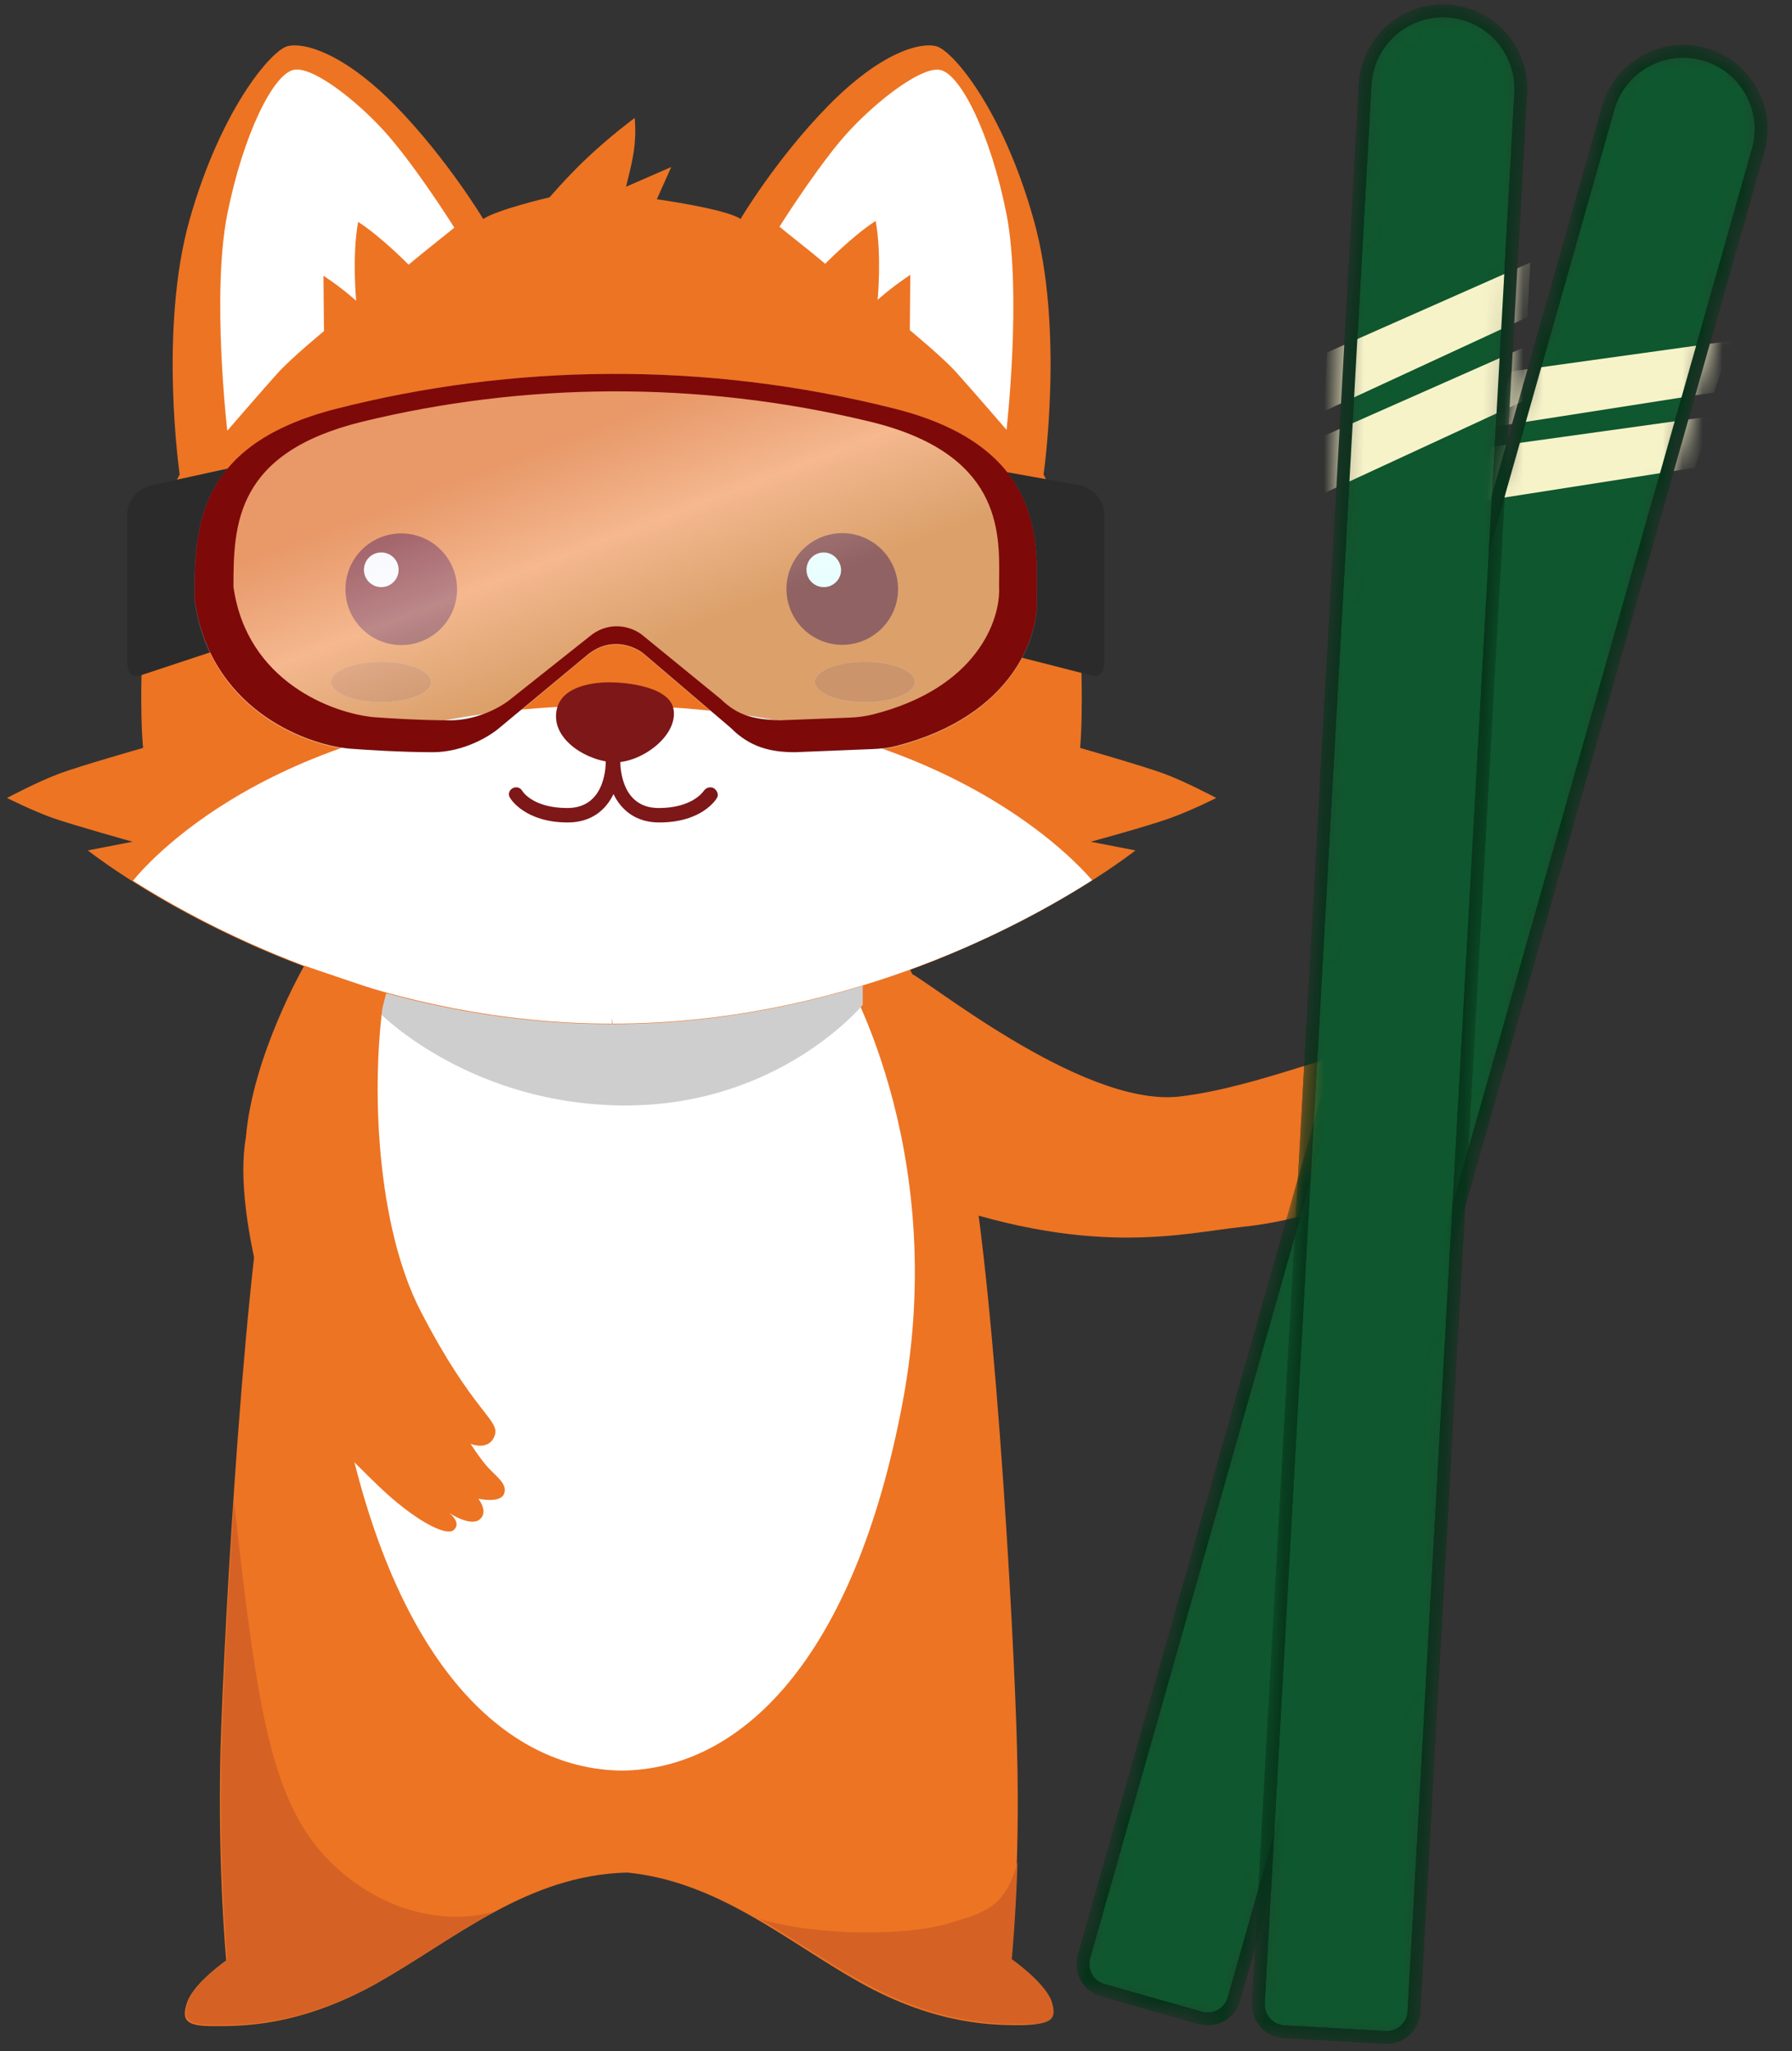
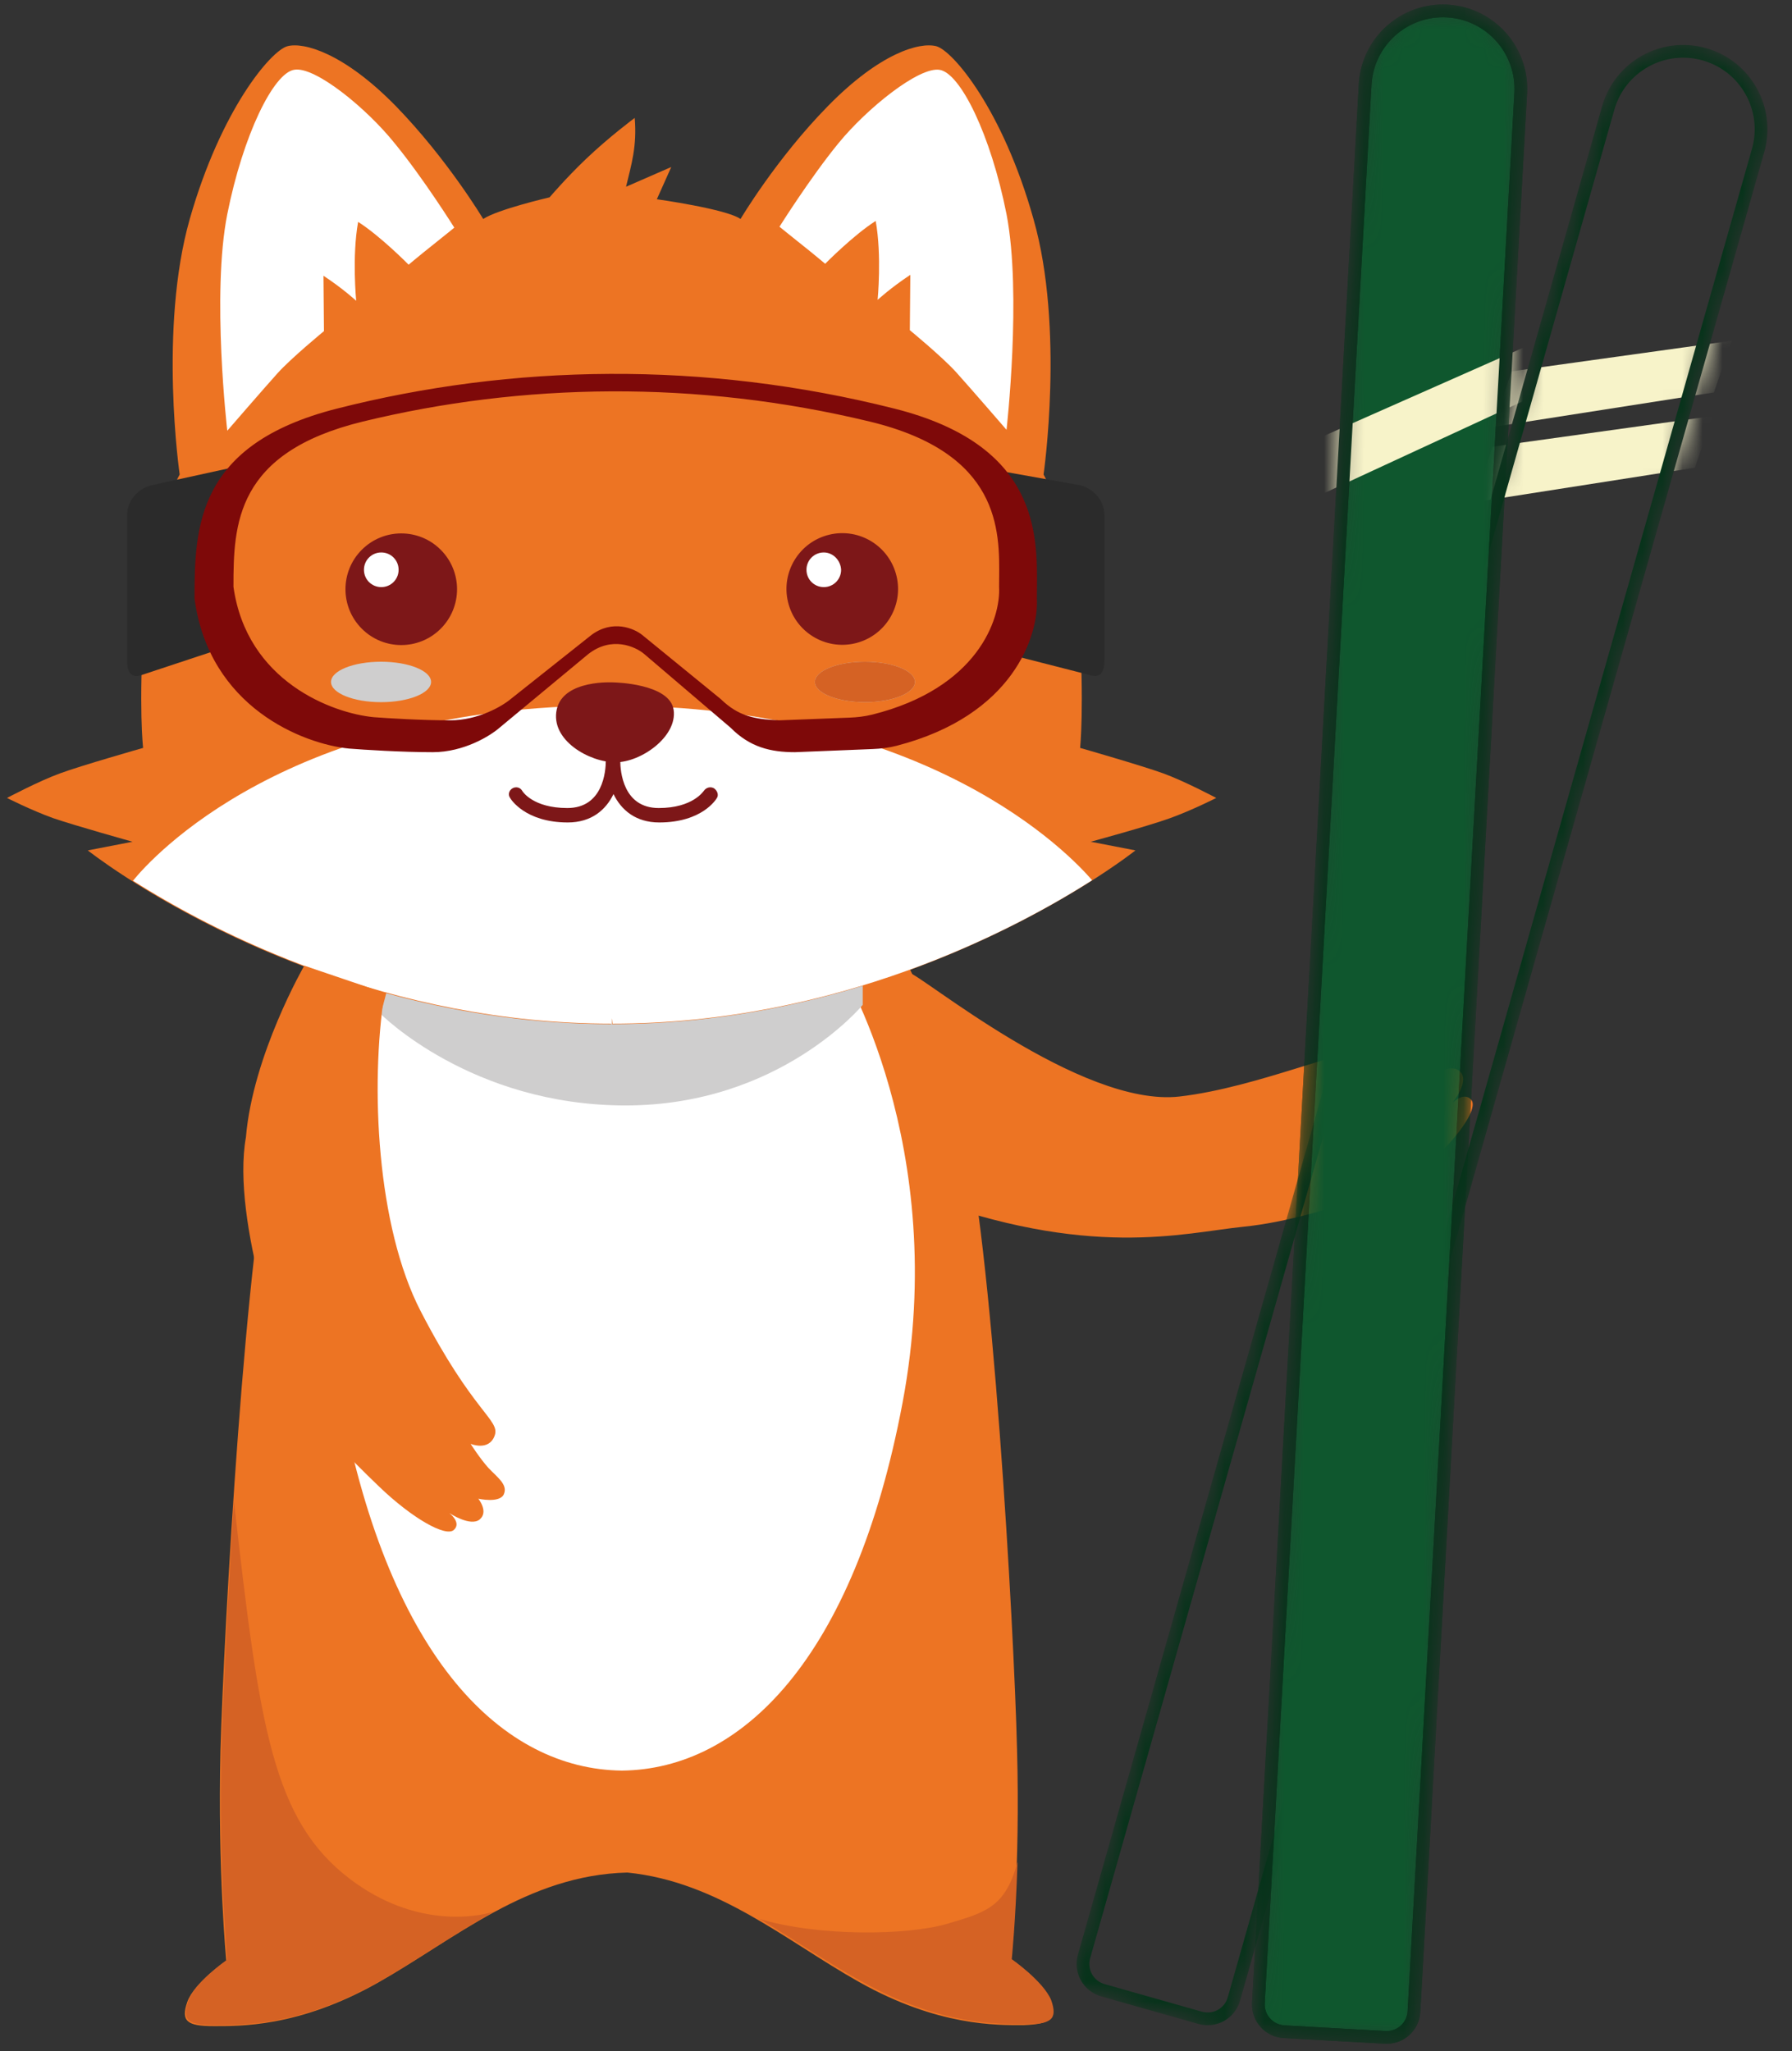
<svg xmlns="http://www.w3.org/2000/svg" width="90" height="103" viewBox="0 0 90 103" fill="none">
  <rect x="0" y="0" width="90" height="103" fill="#333333" stroke="none" />
  <path d="M52.745 100.464C52.406 99.497 50.788 98.385 50.788 98.385C50.788 98.385 51.247 93.842 51.078 87.824C50.933 81.806 49.822 62.037 48.324 56.309C46.826 50.557 45.473 48.237 45.473 48.237L27.234 48.382L16.677 48.31C16.677 48.31 15.324 50.63 13.827 56.382C12.329 62.134 11.242 81.903 11.073 87.897C10.928 93.914 11.363 98.458 11.363 98.458C11.363 98.458 9.744 99.57 9.406 100.536C9.068 101.503 9.406 101.745 10.71 101.745C12.015 101.745 14.986 101.817 18.972 99.57C22.862 97.37 26.485 94.156 31.51 94.035C36.076 94.494 39.482 97.467 43.13 99.521C47.116 101.769 50.087 101.696 51.392 101.696C52.745 101.648 53.083 101.406 52.745 100.464Z" fill="#ED7423" />
  <path d="M17.598 94.375C13.708 91.427 13.032 86.786 11.752 75.403C11.413 80.599 11.196 85.385 11.123 87.85C10.979 93.868 11.413 98.411 11.413 98.411C11.413 98.411 9.795 99.523 9.457 100.489C9.118 101.456 9.457 101.698 10.761 101.698C12.066 101.698 15.037 101.77 19.023 99.523C20.956 98.435 22.84 97.082 24.821 95.994C23.903 96.284 20.835 96.816 17.598 94.375Z" fill="#D56224" />
  <path d="M50.814 98.388C50.814 98.388 51.007 96.478 51.103 93.506C50.5 95.729 49.582 96.019 47.601 96.599C45.571 97.204 41.078 97.252 38.131 96.358C39.87 97.373 41.513 98.533 43.228 99.475C47.214 101.723 50.185 101.65 51.49 101.65C52.794 101.65 53.133 101.409 52.794 100.442C52.408 99.499 50.814 98.388 50.814 98.388Z" fill="#D56224" />
  <path d="M42.167 48.482L41.756 48.458H20.691L20.304 48.482C20.304 48.482 14.676 57.473 17.14 70.427C19.604 83.38 25.281 88.842 31.224 88.915H31.248C37.191 88.842 42.892 83.38 45.332 70.427C47.772 57.473 42.167 48.482 42.167 48.482Z" fill="white" />
  <path d="M19.123 50.921C19.123 50.921 23.665 55.513 31.419 55.513C39.174 55.513 43.329 50.462 43.329 50.462V48.504C43.329 48.504 19.703 48.383 19.703 48.577C19.703 48.77 19.123 50.921 19.123 50.921Z" fill="#CFCECE" />
  <path d="M61.084 40.071C61.084 40.071 59.489 39.225 58.426 38.839C57.364 38.452 54.247 37.558 54.247 37.558C54.247 37.558 54.465 35.552 54.199 31.008C53.909 26.44 52.411 23.83 52.411 23.83C52.411 23.83 53.474 16.483 51.904 10.997C50.358 5.487 47.846 2.539 47.024 2.321C46.179 2.104 44.198 2.659 41.589 5.318C38.98 7.976 37.192 10.997 37.192 10.997C36.467 10.49 32.989 10.006 32.989 10.006L33.713 8.387L31.442 9.378C31.708 8.266 31.998 7.348 31.877 5.922C31.877 5.922 30.573 6.889 29.413 8C28.447 8.919 27.601 9.91 27.601 9.91C27.601 9.91 24.992 10.514 24.268 10.997C24.268 10.997 22.48 8 19.871 5.318C17.262 2.659 15.257 2.104 14.435 2.321C13.614 2.539 11.102 5.487 9.531 10.997C7.961 16.508 9.024 23.83 9.024 23.83C9.024 23.83 7.526 26.44 7.236 31.008C6.947 35.576 7.188 37.558 7.188 37.558C7.188 37.558 4.048 38.452 3.009 38.839C1.946 39.225 0.352 40.071 0.352 40.071C0.352 40.071 1.535 40.675 2.671 41.086C3.806 41.473 6.657 42.27 6.657 42.27L4.41 42.705C4.41 42.705 15.354 51.43 30.694 51.43L30.718 51.164L30.742 51.43C46.082 51.43 57.025 42.705 57.025 42.705L54.779 42.27C54.779 42.27 57.629 41.497 58.765 41.086C59.9 40.675 61.084 40.071 61.084 40.071Z" fill="#ED7423" />
  <path d="M30.644 35.43C14.458 35.43 7.598 43.091 6.68 44.227C10.642 46.74 19.507 51.405 30.716 51.405L30.741 51.139L30.765 51.405C42.022 51.405 50.912 46.716 54.85 44.203C53.763 42.946 46.709 35.43 30.644 35.43Z" fill="white" />
  <path d="M14.773 3.504C13.734 3.674 12.212 6.767 11.415 10.755C10.618 14.767 11.415 21.63 11.415 21.63C11.415 21.63 13.275 19.479 13.951 18.73C14.628 17.981 16.27 16.628 16.27 16.628L16.246 13.848C17.237 14.501 17.889 15.105 17.889 15.105C17.889 15.105 17.672 12.882 17.986 11.142C19.121 11.867 20.522 13.292 20.522 13.292C20.522 13.292 21.126 12.785 21.706 12.326C22.286 11.867 22.817 11.431 22.817 11.431C22.817 11.431 21.271 8.966 19.846 7.226C18.421 5.438 15.812 3.311 14.773 3.504Z" fill="white" />
-   <path d="M50.551 10.757C49.754 6.745 48.232 3.676 47.193 3.507C46.154 3.337 43.545 5.44 42.12 7.18C40.694 8.92 39.148 11.385 39.148 11.385C39.148 11.385 39.68 11.82 40.26 12.28C40.84 12.739 41.443 13.246 41.443 13.246C41.443 13.246 42.845 11.82 43.98 11.095C44.294 12.835 44.077 15.059 44.077 15.059C44.077 15.059 44.729 14.455 45.719 13.802L45.695 16.581C45.695 16.581 47.338 17.935 48.014 18.684C48.691 19.433 50.551 21.584 50.551 21.584C50.551 21.584 51.324 14.769 50.551 10.757Z" fill="white" />
+   <path d="M50.551 10.757C49.754 6.745 48.232 3.676 47.193 3.507C46.154 3.337 43.545 5.44 42.12 7.18C40.694 8.92 39.148 11.385 39.148 11.385C39.148 11.385 39.68 11.82 40.26 12.28C40.84 12.739 41.443 13.246 41.443 13.246C41.443 13.246 42.845 11.82 43.98 11.095C44.294 12.835 44.077 15.059 44.077 15.059C44.077 15.059 44.729 14.455 45.719 13.802L45.695 16.581C45.695 16.581 47.338 17.935 48.014 18.684C48.691 19.433 50.551 21.584 50.551 21.584C50.551 21.584 51.324 14.769 50.551 10.757" fill="white" />
  <path d="M22.134 31.572C23.228 30.477 23.228 28.702 22.134 27.608C21.04 26.513 19.265 26.513 18.171 27.608C17.077 28.702 17.077 30.477 18.171 31.572C19.265 32.667 21.04 32.667 22.134 31.572Z" fill="#7D1718" />
  <path d="M42.945 32.306C44.451 31.95 45.384 30.44 45.028 28.933C44.672 27.426 43.163 26.493 41.657 26.849C40.151 27.205 39.218 28.715 39.574 30.221C39.929 31.728 41.439 32.661 42.945 32.306Z" fill="#7D1718" />
  <path d="M19.149 27.743C18.666 27.743 18.279 28.13 18.279 28.613C18.279 29.097 18.666 29.483 19.149 29.483C19.632 29.483 20.019 29.097 20.019 28.613C20.019 28.13 19.632 27.743 19.149 27.743Z" fill="white" />
  <path d="M41.374 27.743C40.89 27.743 40.504 28.13 40.504 28.613C40.504 29.097 40.89 29.483 41.374 29.483C41.857 29.483 42.243 29.097 42.243 28.613C42.219 28.13 41.833 27.743 41.374 27.743Z" fill="white" />
  <path d="M30.909 38.281C32.214 38.281 34.026 36.976 33.832 35.647C33.639 34.318 30.837 34.269 30.837 34.269C30.837 34.269 28.3 34.1 27.962 35.623C27.624 37.169 29.605 38.281 30.909 38.281Z" fill="#7D1718" />
  <path d="M35.861 39.587C35.692 39.49 35.475 39.538 35.354 39.707C35.33 39.731 34.798 40.577 33.083 40.577C31.296 40.577 31.151 38.741 31.151 38.185C31.151 37.991 30.982 37.822 30.788 37.822C30.595 37.822 30.426 37.991 30.426 38.185C30.426 38.741 30.281 40.577 28.493 40.577C26.778 40.577 26.247 39.756 26.223 39.707C26.126 39.538 25.909 39.49 25.739 39.587C25.57 39.683 25.498 39.901 25.619 40.07C25.643 40.118 26.367 41.302 28.517 41.302C29.701 41.302 30.426 40.674 30.812 39.877C31.199 40.674 31.924 41.302 33.107 41.302C35.282 41.302 35.982 40.118 36.006 40.07C36.103 39.925 36.031 39.707 35.861 39.587Z" fill="#7D1718" />
  <path d="M19.137 35.261C20.525 35.261 21.65 34.806 21.65 34.245C21.65 33.685 20.525 33.23 19.137 33.23C17.75 33.23 16.625 33.685 16.625 34.245C16.625 34.806 17.75 35.261 19.137 35.261Z" fill="#CFCECE" />
  <path d="M43.438 35.261C44.826 35.261 45.951 34.806 45.951 34.245C45.951 33.685 44.826 33.23 43.438 33.23C42.051 33.23 40.926 33.685 40.926 34.245C40.926 34.806 42.051 35.261 43.438 35.261Z" fill="#CFCECE" />
-   <path d="M19.137 35.261C20.525 35.261 21.65 34.806 21.65 34.245C21.65 33.685 20.525 33.23 19.137 33.23C17.75 33.23 16.625 33.685 16.625 34.245C16.625 34.806 17.75 35.261 19.137 35.261Z" fill="#D56224" />
  <path d="M43.438 35.261C44.826 35.261 45.951 34.806 45.951 34.245C45.951 33.685 44.826 33.23 43.438 33.23C42.051 33.23 40.926 33.685 40.926 34.245C40.926 34.806 42.051 35.261 43.438 35.261Z" fill="#D56224" />
  <path d="M54.257 24.37L50.18 23.642L51.026 32.952L54.777 33.91C55.355 34.084 55.471 33.621 55.471 33.101V25.931C55.471 24.913 54.661 24.466 54.257 24.37Z" fill="#2B2B2B" />
  <path d="M7.592 24.372L11.881 23.432L11.246 32.53L7.072 33.912C6.494 34.086 6.378 33.623 6.378 33.102V25.933C6.378 24.915 7.187 24.468 7.592 24.372Z" fill="#2B2B2B" />
-   <path d="M16.907 20.527C9.874 22.32 9.764 26.474 9.764 30.088C10.497 35.578 15.238 37.408 17.517 37.637C18.27 37.698 20.167 37.82 21.73 37.82C23.293 37.82 24.62 36.996 25.088 36.585L29.546 32.879C30.718 31.964 31.906 32.498 32.354 32.879L36.689 36.585C37.666 37.573 38.704 37.82 39.925 37.82L43.835 37.662C44.24 37.645 44.644 37.597 45.036 37.495C50.88 35.979 52.174 31.963 52.075 30.088C52.075 27.389 52.6 22.467 44.932 20.527C35.346 18.102 25.699 18.285 16.907 20.527Z" fill="url(#paint0_linear_4634_20272)" fill-opacity="0.49" />
  <path fill-rule="evenodd" clip-rule="evenodd" d="M9.77 30.06C9.77 26.455 9.879 22.311 16.912 20.522C25.703 18.285 35.347 18.103 44.932 20.522C52.155 22.345 52.107 26.809 52.078 29.572C52.076 29.741 52.074 29.904 52.074 30.06C52.172 31.931 50.879 35.937 45.035 37.45C44.643 37.551 44.24 37.599 43.836 37.615L39.926 37.773C38.705 37.773 37.667 37.527 36.69 36.541L32.356 32.844C31.909 32.464 30.72 31.931 29.548 32.844L25.092 36.541C24.624 36.952 23.297 37.773 21.734 37.773C20.171 37.773 18.275 37.651 17.522 37.591C15.243 37.362 10.502 35.537 9.77 30.06ZM11.725 29.466C11.725 26.331 11.825 22.727 18.217 21.171C26.207 19.227 34.974 19.068 43.685 21.171C50.251 22.757 50.207 26.639 50.18 29.041C50.179 29.189 50.177 29.331 50.177 29.466C50.266 31.09 49.095 34.564 43.81 35.885C43.434 35.979 43.047 36.023 42.659 36.038L39.135 36.174C37.853 36.116 37.082 35.959 36.194 35.102L32.255 31.887C31.848 31.557 30.768 31.094 29.703 31.887L25.652 35.102C25.227 35.459 24.021 36.174 22.6 36.174C21.18 36.174 19.456 36.068 18.772 36.015C16.7 35.817 12.391 34.229 11.725 29.466Z" fill="#7E0909" />
  <path d="M45.636 48.841C46.153 48.852 54.254 55.638 59.243 55.064C63.194 54.609 67.845 52.479 68.719 52.827C69.594 53.175 69.107 54.087 69.107 54.087C69.107 54.087 69.945 53.665 70.511 53.253C71.079 52.816 71.516 52.297 72.043 52.55C72.543 52.802 72.21 53.872 72.21 53.872C72.21 53.872 72.971 53.371 73.376 53.865C73.781 54.359 72.934 55.399 72.934 55.399C72.934 55.399 73.512 54.789 73.893 55.232C74.141 55.52 73.74 56.314 72.92 57.267C71.915 58.435 70.586 59.273 69.155 59.842C67.045 60.681 64.54 61.393 62.459 61.603C59.413 61.911 54.71 63.271 46.07 60.03L46.07 53.253C46.07 53.253 45.118 48.83 45.636 48.841Z" fill="#ED7423" />
  <path d="M19.311 49.861C18.586 54.549 18.925 61.582 21.123 65.836C23.78 70.983 25.133 71.297 24.843 72.095C24.553 72.893 23.635 72.506 23.635 72.506C23.635 72.506 24.094 73.231 24.529 73.714C24.988 74.198 25.52 74.56 25.302 75.043C25.085 75.503 24.022 75.261 24.022 75.261C24.022 75.261 24.553 75.913 24.094 76.3C23.635 76.687 22.572 75.986 22.572 75.986C22.572 75.986 23.201 76.469 22.79 76.832C22.379 77.194 20.712 76.252 19.07 74.681C17.427 73.11 15.76 71.37 15.035 70.162C14.31 68.953 11.601 61.274 12.35 57.118C12.695 52.978 15.282 48.494 15.282 48.494L19.311 49.861Z" fill="#ED7423" />
  <mask id="mask0_4634_20272" style="mask-type:alpha" maskUnits="userSpaceOnUse" x="53" y="2" width="36" height="101">
    <path d="M80.463 5.335C81.1 3.086 83.44 1.781 85.689 2.418C87.937 3.056 89.243 5.396 88.605 7.644L61.817 102.1L53.674 99.79L80.463 5.335Z" fill="#8A0F0F" />
  </mask>
  <g mask="url(#mask0_4634_20272)">
-     <path d="M80.77 5.422C81.359 3.343 83.523 2.136 85.601 2.726C87.68 3.315 88.887 5.478 88.298 7.557L61.971 100.384C61.764 101.114 61.005 101.537 60.275 101.33L55.39 99.945C54.66 99.738 54.236 98.979 54.443 98.249L80.77 5.422Z" fill="#0F572E" stroke="#06331A" stroke-width="0.639" />
    <path d="M86.978 17.109L75.918 18.648L74.947 21.447L86.077 19.708L86.978 17.109Z" fill="#F7F3C9" />
    <path d="M86.023 20.891L74.963 22.43L73.992 25.229L85.121 23.489L86.023 20.891Z" fill="#F7F3C9" />
    <path d="M80.77 5.422C81.359 3.343 83.523 2.136 85.601 2.726C87.68 3.315 88.887 5.478 88.298 7.557L61.971 100.384C61.764 101.114 61.005 101.537 60.275 101.33L55.39 99.945C54.66 99.738 54.236 98.979 54.443 98.249L80.77 5.422Z" stroke="#06331A" stroke-width="0.639" />
  </g>
  <mask id="mask1_4634_20272" style="mask-type:alpha" maskUnits="userSpaceOnUse" x="62" y="0" width="15" height="103">
    <path d="M68.455 4.237C68.578 2.02 70.475 0.323 72.692 0.446C74.909 0.57 76.606 2.467 76.483 4.684L71.04 102.502L63.011 102.055L68.455 4.237Z" fill="#8A0F0F" stroke="#06331A" stroke-width="0.423" />
  </mask>
  <g mask="url(#mask1_4634_20272)">
    <path d="M68.562 4.243C68.683 2.086 70.529 0.434 72.686 0.554C74.844 0.674 76.495 2.521 76.375 4.678L71.014 101.017C70.972 101.774 70.324 102.354 69.567 102.311L64.496 102.029C63.739 101.987 63.159 101.339 63.201 100.582L68.562 4.243Z" fill="#0F572E" stroke="#06331A" stroke-width="0.639" />
-     <path d="M76.859 13.182L66.647 17.7L66.483 20.658L76.707 15.929L76.859 13.182Z" fill="#F7F3C9" />
    <path d="M76.623 17.407L66.411 21.925L66.247 24.883L76.47 20.154L76.623 17.407Z" fill="#F7F3C9" />
    <path d="M68.562 4.243C68.683 2.086 70.529 0.434 72.686 0.554C74.844 0.674 76.495 2.521 76.375 4.678L71.014 101.017C70.972 101.774 70.324 102.354 69.567 102.311L64.496 102.029C63.739 101.987 63.159 101.339 63.201 100.582L68.562 4.243Z" stroke="#06331A" stroke-width="0.639" />
  </g>
  <defs>
    <linearGradient id="paint0_linear_4634_20272" x1="15.6" y1="26.705" x2="19.666" y2="37.346" gradientUnits="userSpaceOnUse">
      <stop stop-color="#DEE8FF" stop-opacity="0.633" />
      <stop offset="0.498" stop-color="white" stop-opacity="0.996" />
      <stop offset="1" stop-color="#B9FDFF" stop-opacity="0.661" />
    </linearGradient>
  </defs>
</svg>